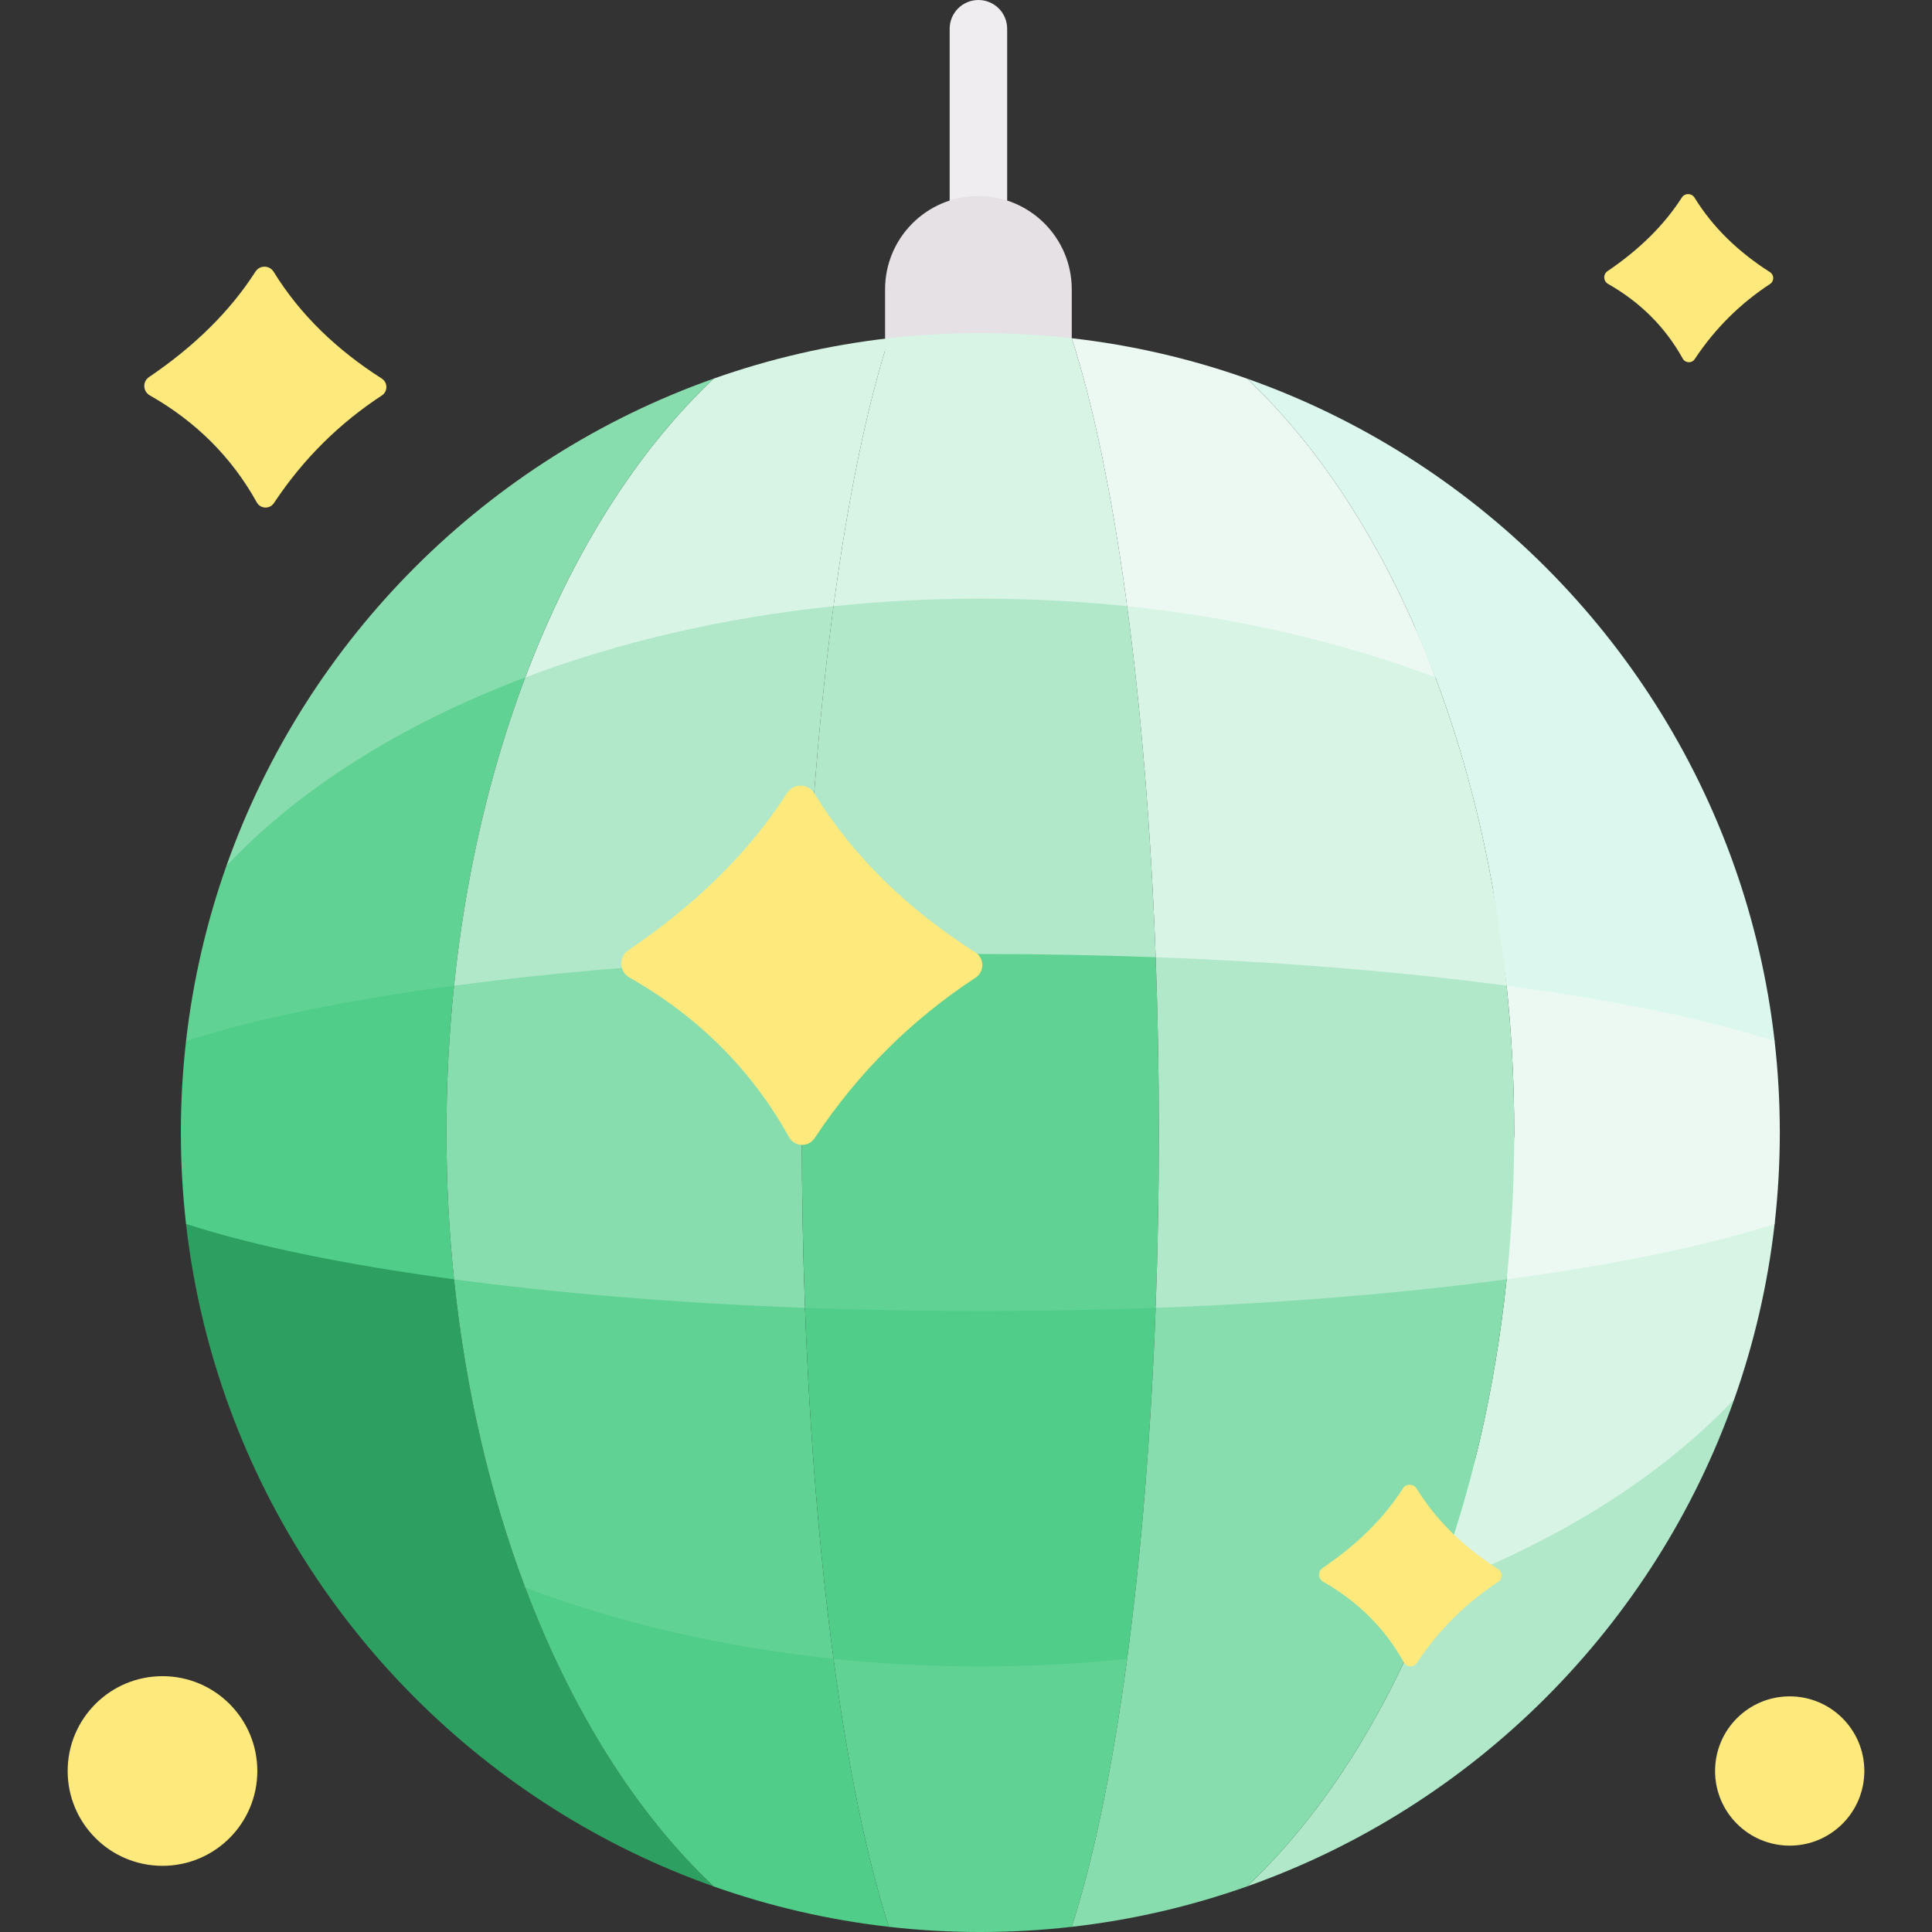
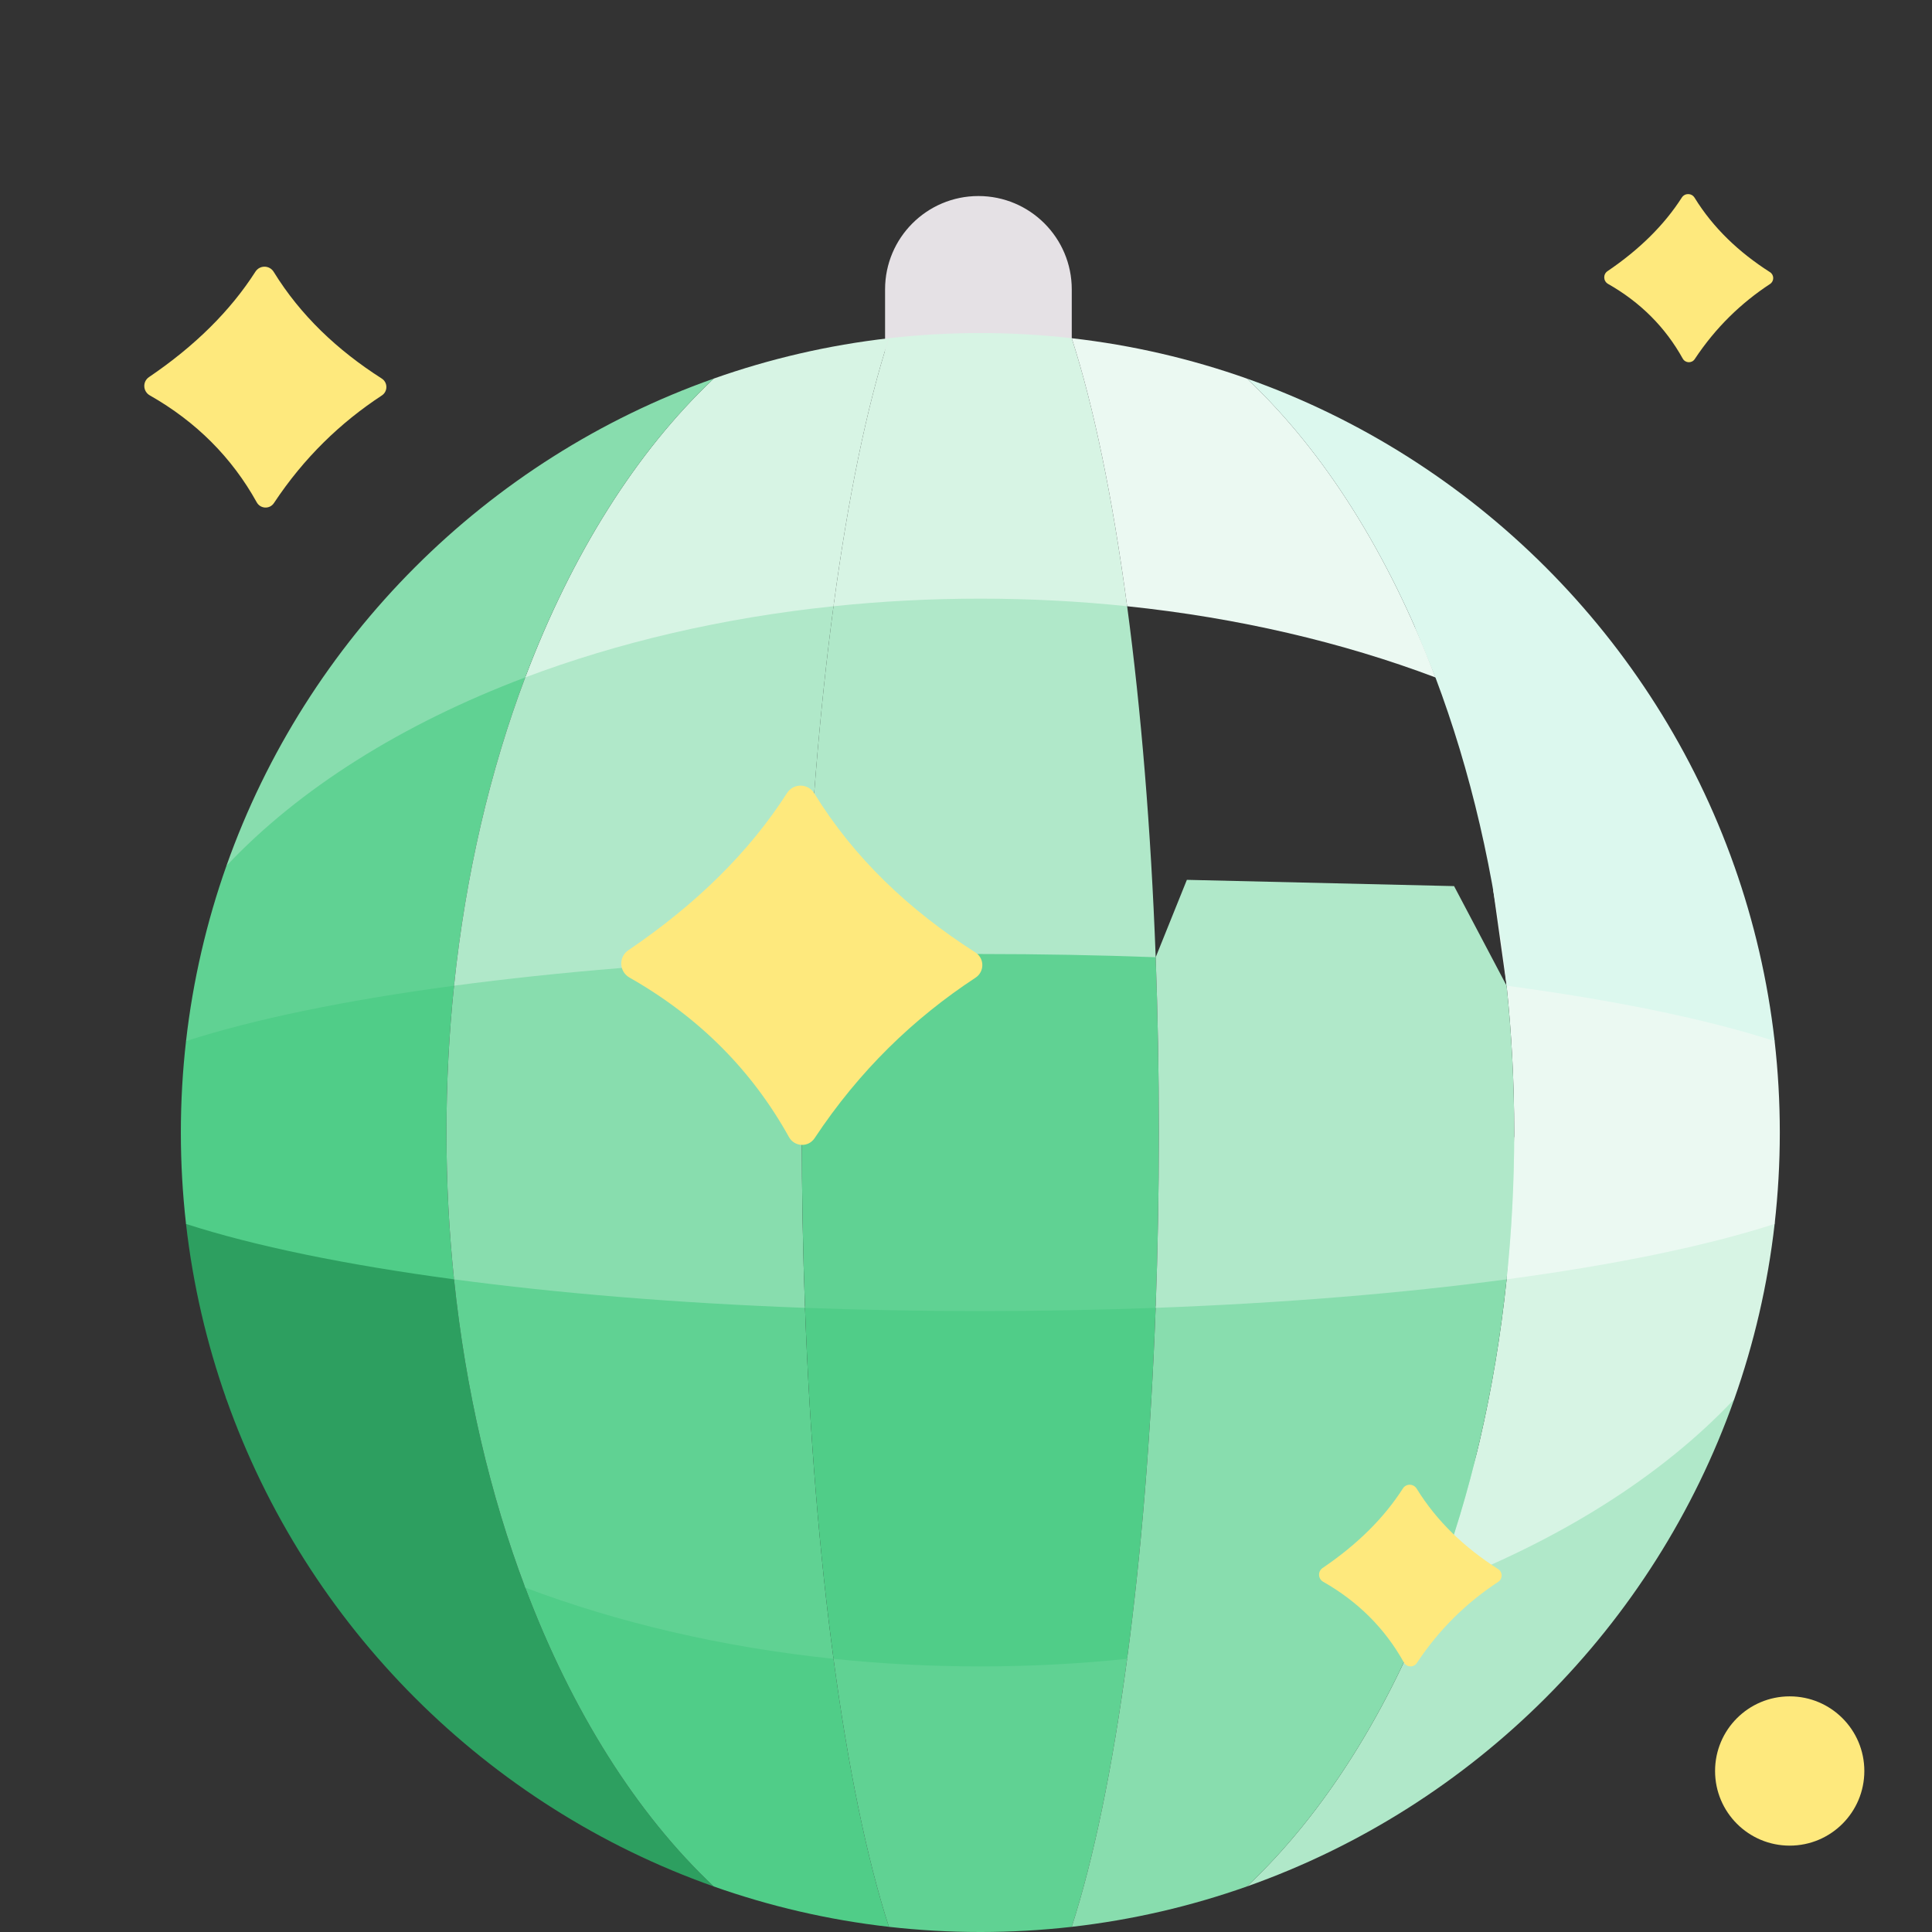
<svg xmlns="http://www.w3.org/2000/svg" width="512" height="512" viewBox="0 0 512 512" fill="none">
  <rect x="0" y="0" width="512" height="512" fill="#333333" stroke="none" />
  <g clip-path="url(#clip0_1_894)">
    <path d="M139.189 420.74L120.325 381.579L57.224 355.418L60.006 370.812C81.287 430.969 128.959 478.642 189.116 499.923L189.127 499.913C168.72 480.704 151.521 453.408 139.189 420.74Z" fill="#2D9F60" />
    <path d="M455.141 353.88L397.313 366.096L380.405 420.739C368.073 453.407 350.876 480.703 330.468 499.912L330.478 499.922C390.635 478.64 438.307 430.968 459.589 370.811L455.141 353.88Z" fill="#B0E8C9" />
    <path d="M470.285 324.359C470.364 323.751 468.429 300.136 468.429 300.136L401.279 301.354L399.269 339.036C396.191 368.566 389.67 396.176 380.406 420.739C413.074 408.407 440.369 391.209 459.579 370.801L459.589 370.811C464.82 356.021 468.467 340.458 470.296 324.358H470.285V324.359Z" fill="#D7F4E4" />
    <path d="M470.295 275.903L463.117 250.877L395.714 235.904L399.269 261.224C400.59 273.871 401.281 286.874 401.281 300.13C401.281 313.387 400.59 326.389 399.269 339.036C428.017 335.186 452.295 330.178 470.285 324.358H470.295C471.2 316.404 471.667 308.328 471.667 300.13C471.668 291.933 471.2 283.858 470.295 275.903Z" fill="#EBF9F2" />
    <path d="M459.589 229.45L459.579 229.46L459.589 229.45L435.468 196.42L375.011 166.28L380.405 179.522C389.67 204.085 396.191 231.695 399.269 261.224C428.017 265.074 452.295 270.082 470.285 275.903H470.295C468.467 259.802 464.821 244.241 459.589 229.45Z" fill="#DCF8EE" />
    <path d="M220.891 439.602L210.166 408.732L138.015 402.03L139.189 420.739C151.521 453.407 168.719 480.703 189.126 499.912L189.116 499.922C203.907 505.153 219.469 508.8 235.57 510.629V510.618C229.749 492.629 224.741 468.351 220.891 439.602Z" fill="#50CD88" />
    <path d="M286.714 408.239H228.659L220.891 439.603C224.741 468.351 229.749 492.629 235.57 510.619V510.63C243.524 511.534 251.599 512.001 259.797 512.001C267.995 512.001 276.07 511.534 284.024 510.63V510.619C289.845 492.629 294.853 468.351 298.703 439.603L286.714 408.239Z" fill="#60D293" />
-     <path d="M259.289 91.061C255.082 91.061 251.671 87.65 251.671 83.443V7.619C251.671 3.411 255.082 0 259.289 0C263.498 0 266.908 3.411 266.908 7.619V83.443C266.908 87.65 263.498 91.061 259.289 91.061Z" fill="#EFEDEF" />
    <path d="M284.028 88.26V76.689C284.028 63.028 272.952 51.952 259.29 51.952C245.628 51.952 234.553 63.028 234.553 76.689V88.261V124.46H284.025L284.028 88.26Z" fill="#E5E1E5" />
    <path d="M469.06 72.122C460.83 66.866 454.021 60.417 449.08 52.397C448.301 51.132 446.495 51.112 445.693 52.363C441.071 59.583 434.522 66.086 426.011 71.858C424.785 72.689 424.868 74.508 426.156 75.241C434.751 80.127 441.333 86.734 445.942 95.029C446.623 96.254 448.346 96.333 449.12 95.165C454.668 86.792 461.408 80.296 469.078 75.262C470.212 74.516 470.204 72.853 469.06 72.122Z" fill="#FEE97D" />
    <path d="M101.157 100.309C89.368 92.781 79.614 83.541 72.537 72.052C71.42 70.24 68.833 70.212 67.685 72.004C61.064 82.347 51.683 91.662 39.489 99.931C37.733 101.122 37.852 103.729 39.697 104.777C52.01 111.777 61.439 121.241 68.041 133.123C69.016 134.878 71.484 134.991 72.593 133.318C80.54 121.323 90.197 112.018 101.183 104.807C102.809 103.739 102.798 101.357 101.157 100.309Z" fill="#FEE97D" />
    <path d="M120.325 339.036L111.677 310.847L51.992 306.003L49.299 324.359C51.127 340.459 54.774 356.022 60.005 370.812L60.016 370.802C79.225 391.21 106.52 408.408 139.189 420.74C129.924 396.176 123.403 368.566 120.325 339.036Z" fill="#2D9F60" />
    <path d="M120.325 261.224L117.426 235.214L65.183 242.045L49.309 275.903H49.299C48.395 283.857 47.927 291.933 47.927 300.13C47.927 308.328 48.395 316.404 49.299 324.358H49.309C67.299 330.178 91.577 335.186 120.325 339.036C119.004 326.389 118.314 313.387 118.314 300.13C118.314 286.874 119.004 273.871 120.325 261.224Z" fill="#50CD88" />
    <path d="M213.333 346.595L201.729 306.076L124.566 301.354L120.325 339.036C123.403 368.566 129.924 396.176 139.189 420.739C163.751 430.003 191.361 436.525 220.891 439.603C217.215 412.156 214.593 380.635 213.333 346.595Z" fill="#60D293" />
    <path d="M212.48 300.131C212.48 284.244 212.775 268.712 213.323 253.678L201.861 210.942L140.373 212.336L120.325 261.226C119.004 273.872 118.314 286.875 118.314 300.131C118.314 313.388 119.004 326.39 120.325 339.037C147.772 342.715 179.293 345.335 213.333 346.595C212.775 331.55 212.48 316.018 212.48 300.131Z" fill="#88DDAE" />
    <path d="M91.674 178.45L60.017 229.46L60.007 229.45C54.775 244.24 51.128 259.802 49.3 275.903H49.31C67.3 270.082 91.578 265.074 120.326 261.224C123.404 231.694 129.925 204.084 139.19 179.522V164.899L91.674 178.45Z" fill="#60D293" />
    <path d="M214.317 130.787L165.825 135.078L139.19 179.522C129.925 204.084 123.404 231.694 120.326 261.224C147.773 257.557 179.294 254.936 213.324 253.677C214.594 219.637 217.215 188.106 220.892 160.658L214.317 130.787Z" fill="#B0E8C9" />
    <path d="M294.786 303.405H220.891L213.333 346.594C214.593 380.634 217.214 412.155 220.891 439.602C233.538 440.923 246.541 441.614 259.797 441.614C273.054 441.614 286.056 440.923 298.703 439.602C302.38 412.155 305.001 380.634 306.261 346.594L294.786 303.405Z" fill="#50CD88" />
    <path d="M306.271 253.678L294.739 221.092H222.053L213.323 253.678C212.775 268.712 212.48 284.244 212.48 300.131C212.48 316.019 212.775 331.551 213.334 346.595C228.378 347.154 243.91 347.448 259.797 347.448C275.685 347.448 291.216 347.154 306.261 346.595C306.819 331.551 307.114 316.019 307.114 300.131C307.115 284.243 306.819 268.711 306.271 253.678Z" fill="#60D293" />
    <path d="M298.703 160.658L290.427 133.096L227.255 132.411L220.89 160.657C217.213 188.105 214.592 219.636 213.322 253.676C228.367 253.117 243.898 252.822 259.796 252.822C275.694 252.822 291.226 253.117 306.27 253.676C305.001 219.638 302.38 188.107 298.703 160.658Z" fill="#B0E8C9" />
    <path d="M235.57 89.633V89.643C229.749 107.633 224.741 131.912 220.891 160.659C191.361 163.737 163.751 170.259 139.189 179.523C151.521 146.854 168.719 119.559 189.126 100.35L189.116 100.34C203.907 95.108 219.469 91.462 235.57 89.633Z" fill="#D7F4E4" />
    <path d="M284.024 89.643C289.845 107.633 294.853 131.912 298.703 160.659C286.056 159.339 273.054 158.648 259.797 158.648C246.541 158.648 233.538 159.339 220.891 160.659C224.741 131.912 229.749 107.633 235.57 89.643V89.633C243.524 88.729 251.599 88.262 259.797 88.262C267.995 88.262 276.07 88.729 284.024 89.633V89.643Z" fill="#D7F4E4" />
    <path d="M258.483 252.397C240.898 241.168 226.349 227.387 215.794 210.252C214.129 207.548 210.27 207.507 208.558 210.18C198.682 225.606 184.691 239.5 166.504 251.833C163.884 253.61 164.063 257.496 166.814 259.061C185.178 269.501 199.242 283.617 209.088 301.339C210.542 303.956 214.224 304.126 215.877 301.63C227.731 283.738 242.133 269.86 258.519 259.104C260.945 257.513 260.929 253.959 258.483 252.397Z" fill="#FEE97D" />
    <path d="M380.405 420.74L379.748 397.243L308.562 398.929L298.703 439.602C294.853 468.35 289.845 492.628 284.024 510.618V510.629C300.125 508.8 315.688 505.153 330.478 499.922L330.468 499.912C350.876 480.704 368.074 453.407 380.405 420.74Z" fill="#88DDAE" />
    <path d="M395.028 314.464C395.101 314.023 312.129 314.464 312.129 314.464L306.261 346.595C305.001 380.635 302.38 412.156 298.703 439.603C328.233 436.526 355.843 430.004 380.405 420.74C389.67 396.177 396.191 368.567 399.269 339.037C399.269 339.036 394.955 314.904 395.028 314.464Z" fill="#88DDAE" />
    <path d="M397.018 415.82C388.126 410.142 380.769 403.173 375.431 394.507C374.589 393.141 372.638 393.12 371.772 394.472C366.778 402.272 359.702 409.299 350.506 415.535C349.181 416.433 349.272 418.398 350.662 419.19C359.949 424.469 367.061 431.608 372.04 440.57C372.776 441.893 374.638 441.979 375.474 440.717C381.468 431.669 388.751 424.651 397.038 419.212C398.263 418.406 398.254 416.609 397.018 415.82Z" fill="#FEE97D" />
    <path d="M474.289 489.112C485.212 489.112 494.068 480.256 494.068 469.333C494.068 458.409 485.212 449.553 474.289 449.553C463.365 449.553 454.51 458.409 454.51 469.333C454.51 480.256 463.365 489.112 474.289 489.112Z" fill="#FEE97D" />
-     <path d="M43.062 494.462C56.94 494.462 68.191 483.211 68.191 469.333C68.191 455.454 56.94 444.203 43.062 444.203C29.183 444.203 17.932 455.454 17.932 469.333C17.932 483.211 29.183 494.462 43.062 494.462Z" fill="#FEE97D" />
    <path d="M399.269 261.224L385.345 234.828L314.533 233.167L306.271 253.677C306.819 268.711 307.114 284.243 307.114 300.13C307.114 316.018 306.819 331.55 306.261 346.594C340.301 345.334 371.822 342.714 399.269 339.036C400.59 326.389 401.281 313.387 401.281 300.13C401.281 286.874 400.59 273.871 399.269 261.224Z" fill="#B0E8C9" />
    <path d="M189.116 100.34L189.126 100.35C168.719 119.559 151.521 146.854 139.189 179.523C106.52 191.855 79.225 209.053 60.016 229.461L60.005 229.451C81.287 169.294 128.959 121.621 189.116 100.34Z" fill="#88DDAE" />
-     <path d="M380.405 179.523L361.15 151.325L298.703 147.112V160.659C302.38 188.107 305.001 219.638 306.271 253.678C340.301 254.938 371.822 257.558 399.269 261.226C396.191 231.695 389.67 204.085 380.405 179.523Z" fill="#D7F4E4" />
    <path d="M380.405 179.523C355.843 170.259 328.233 163.737 298.703 160.659C294.853 131.912 289.845 107.633 284.024 89.643V89.633C300.125 91.462 315.688 95.108 330.478 100.34L330.468 100.35C350.876 119.559 368.073 146.853 380.405 179.523Z" fill="#EBF9F2" />
    <path d="M459.589 229.451L459.579 229.461C440.369 209.053 413.074 191.855 380.405 179.523C368.073 146.854 350.876 119.559 330.468 100.35L330.478 100.34C390.635 121.621 438.307 169.294 459.589 229.451Z" fill="#DCF8EE" />
  </g>
  <defs>
    <clipPath id="clip0_1_894">
      <rect width="512" height="512" fill="white" />
    </clipPath>
  </defs>
</svg>